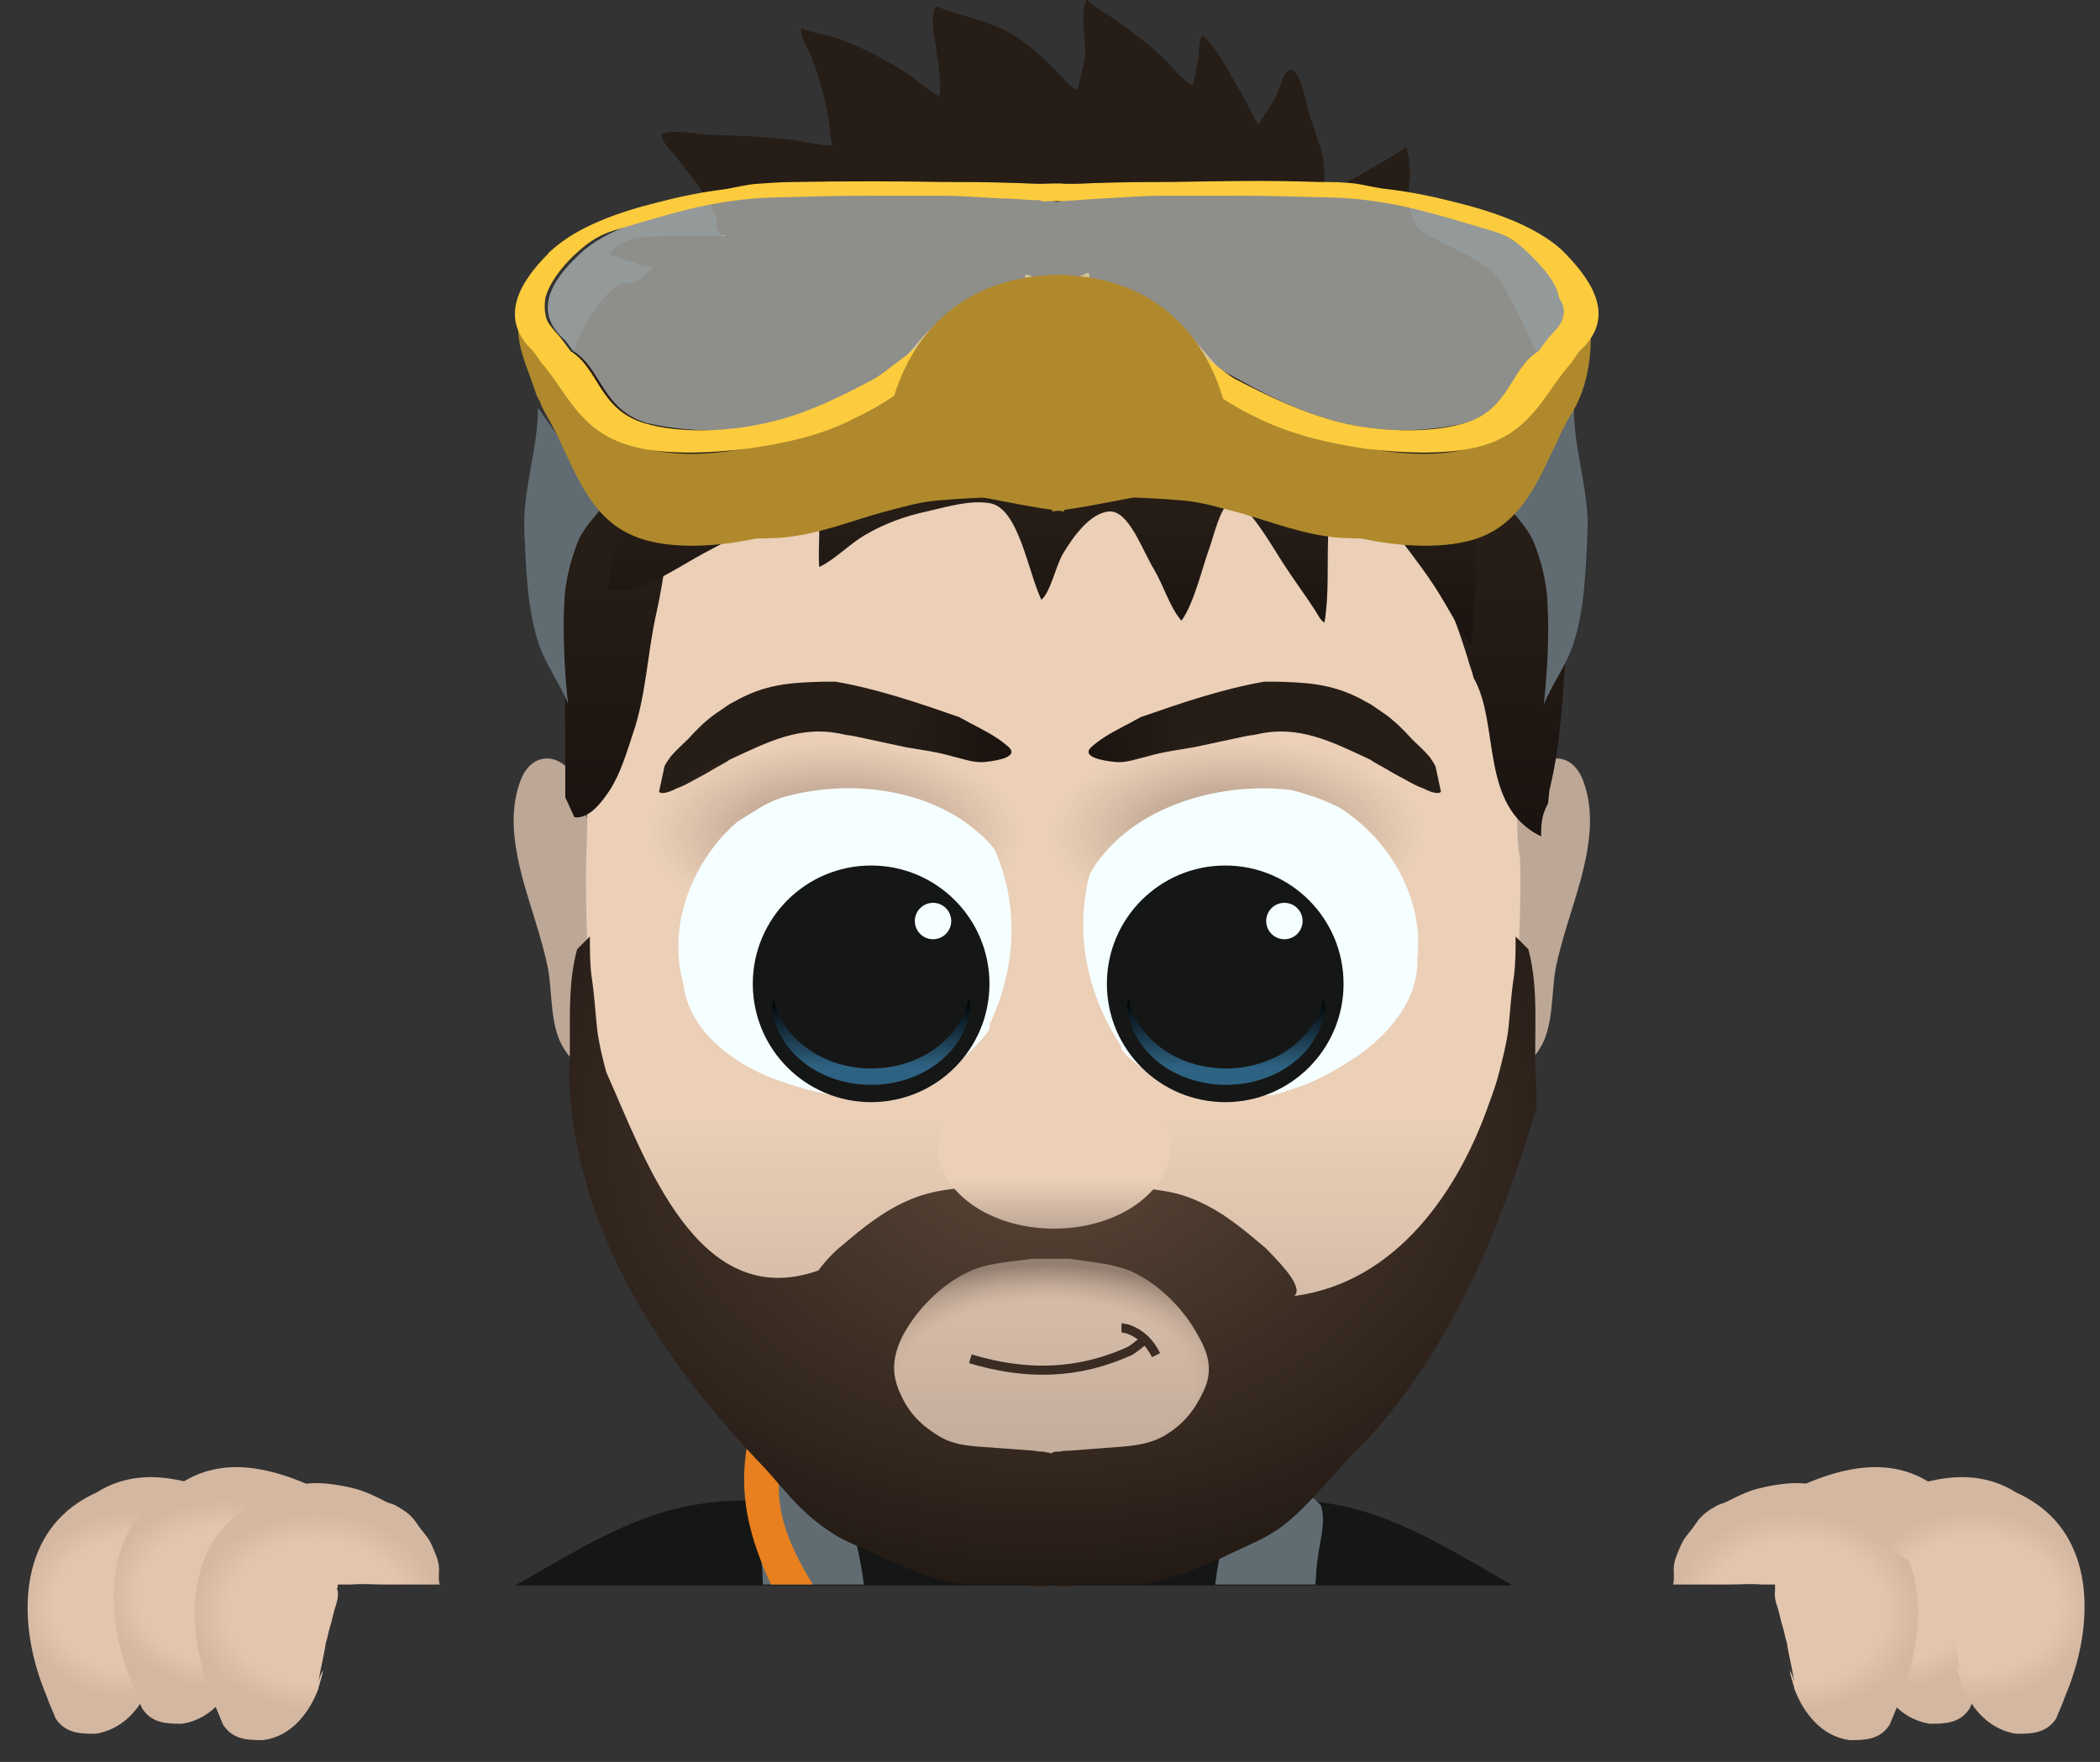
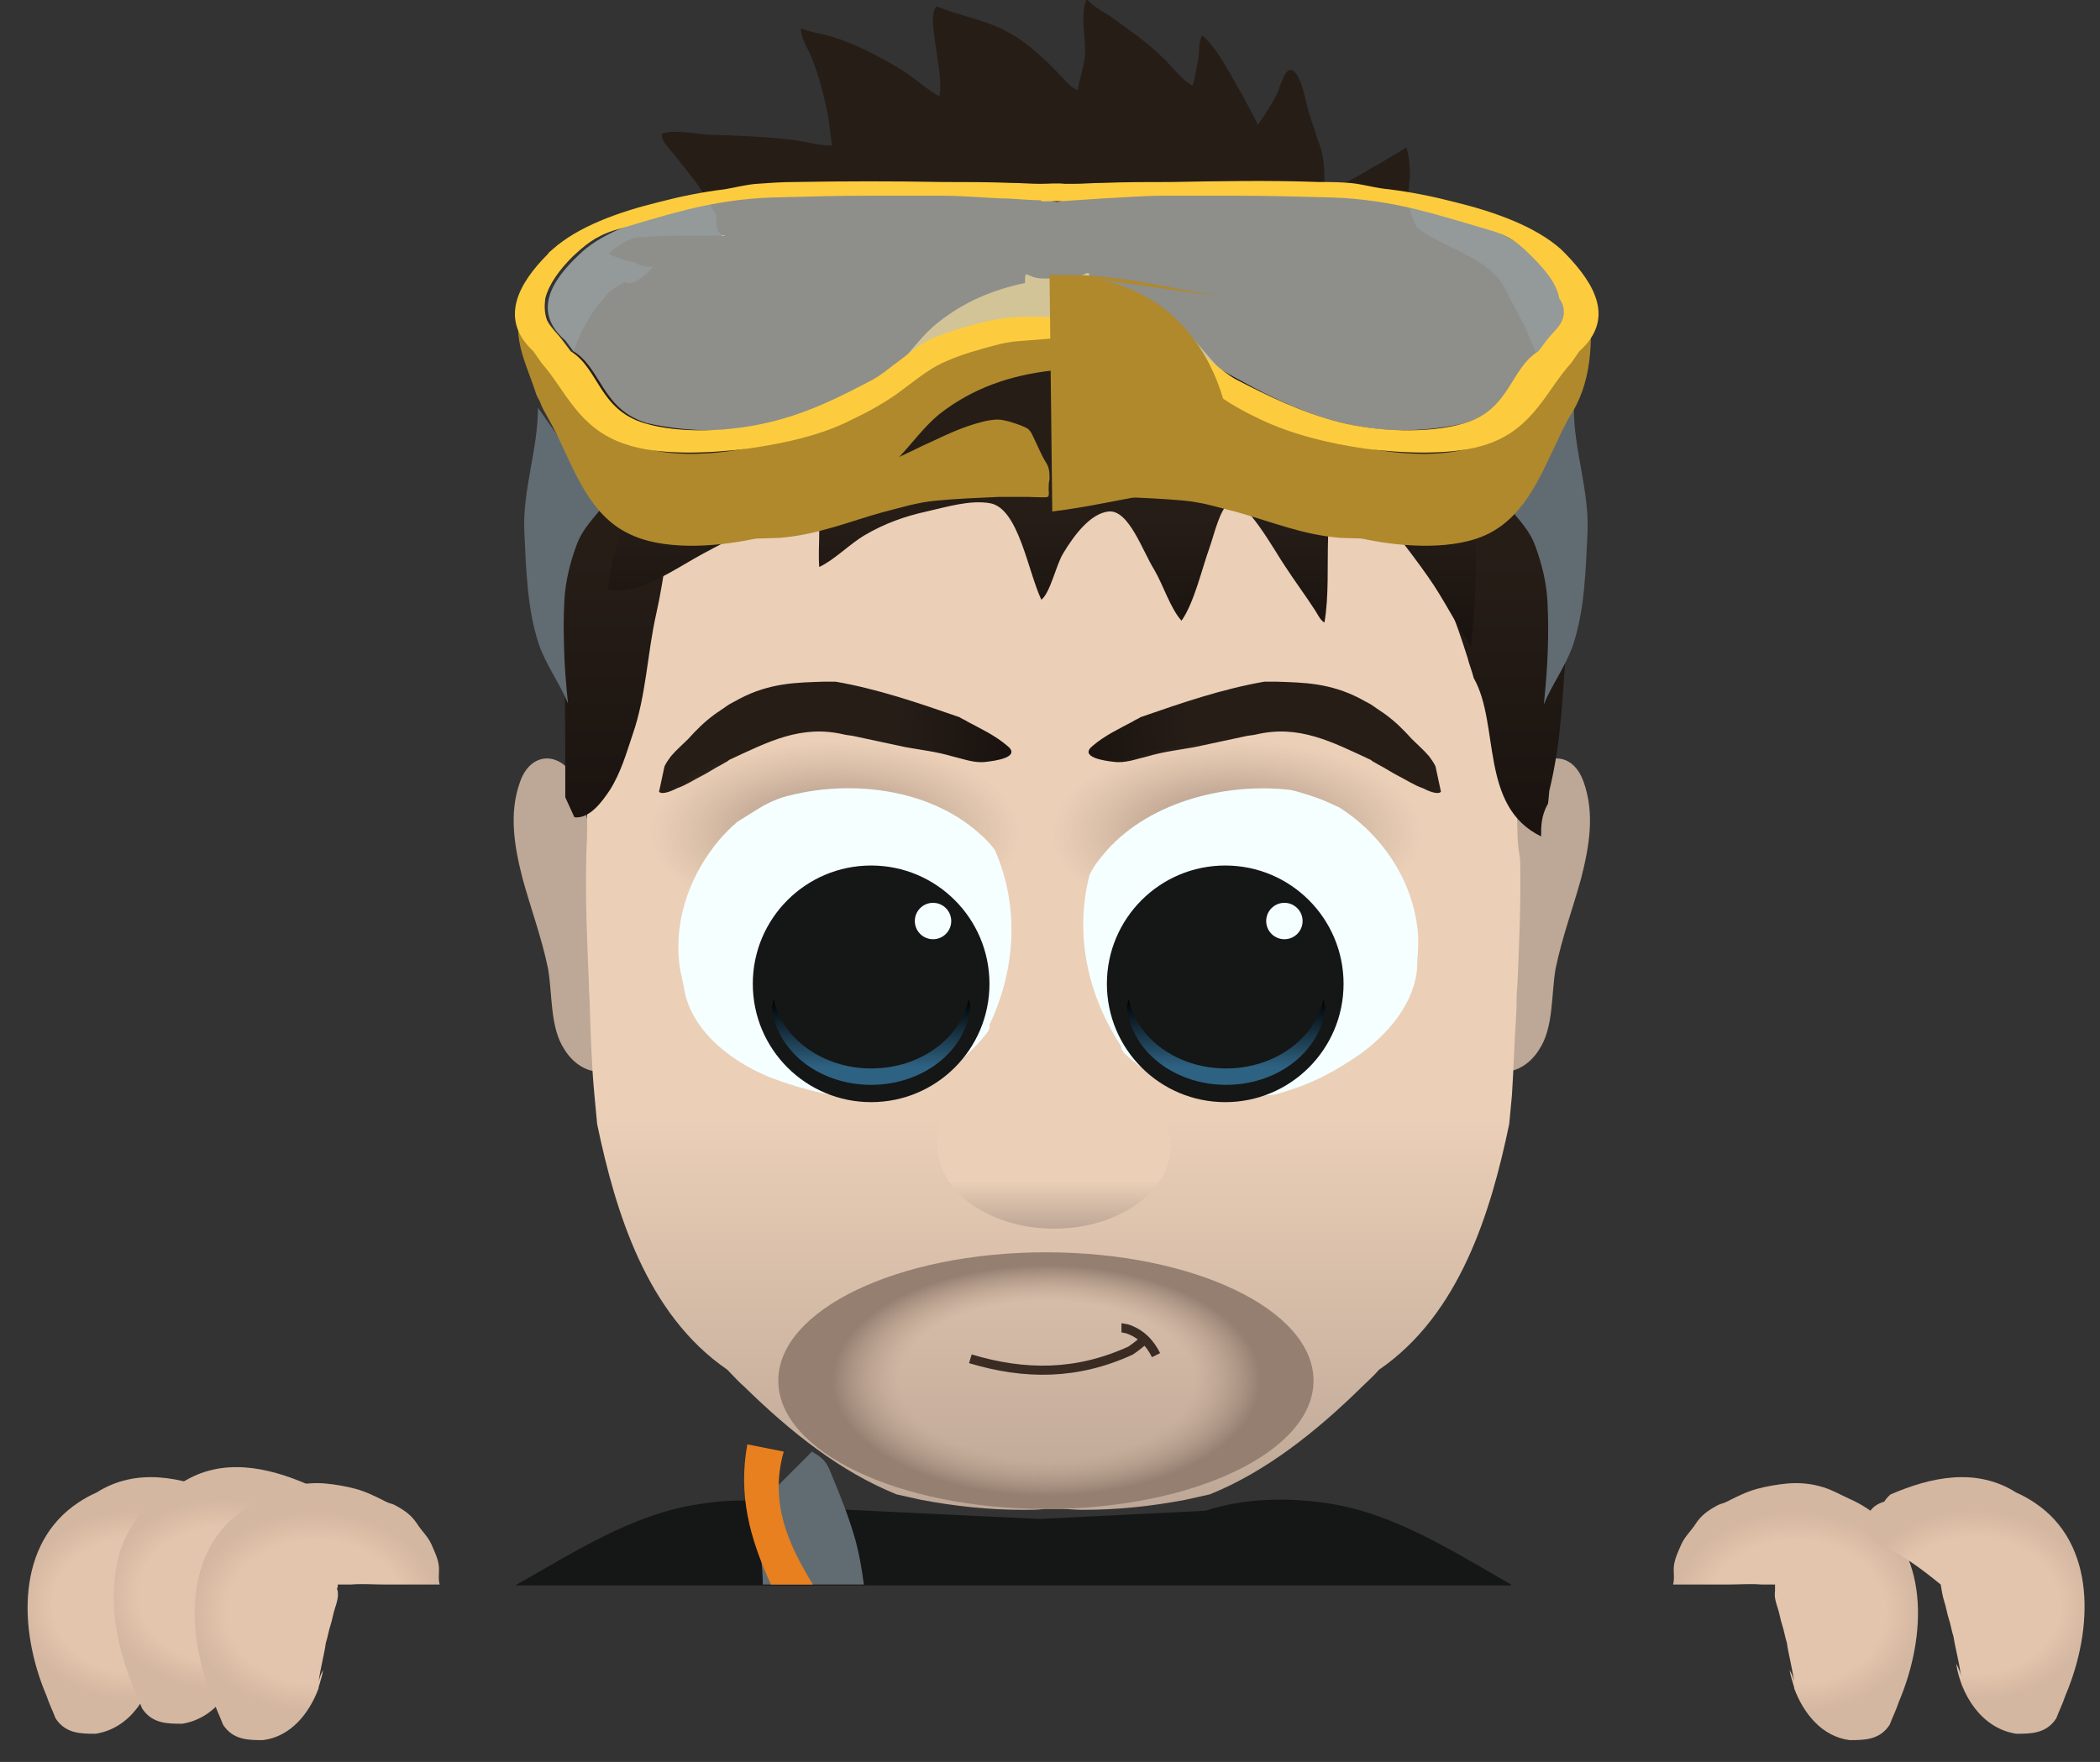
<svg xmlns="http://www.w3.org/2000/svg" xmlns:xlink="http://www.w3.org/1999/xlink" version="1.1" x="0px" y="0px" viewBox="0 0 230.7 193.6" style="enable-background:new 0 0 230.7 193.6;" xml:space="preserve">
  <rect x="0" y="0" width="230.7" height="193.6" fill="#333333" stroke="none" />
  <style type="text/css">
	.st0{fill:#151616;}
	.st1{fill:#616C72;}
	.st2{fill:#E8801F;}
	.st3{fill:url(#SVGID_1_);}
	.st4{fill:url(#SVGID_2_);}
	.st5{fill:#E2E8E8;}
	.st6{fill:url(#SVGID_3_);}
	.st7{fill:url(#SVGID_4_);}
	.st8{fill:#F9C43C;}
	.st9{fill:url(#SVGID_5_);}
	.st10{fill:url(#SVGID_6_);}
	.st11{fill:url(#SVGID_7_);}
	.st12{fill:url(#SVGID_8_);}
	.st13{fill:#362920;}
	.st14{fill:url(#SVGID_9_);}
	.st15{fill:url(#SVGID_10_);}
	.st16{fill:url(#SVGID_11_);}
	.st17{fill:url(#SVGID_12_);}
	.st18{fill:url(#SVGID_13_);}
	.st19{fill:url(#SVGID_14_);}
	.st20{fill:url(#SVGID_15_);}
	.st21{fill:#F5FFFF;}
	.st22{fill:url(#SVGID_16_);}
	.st23{fill:url(#SVGID_17_);}
	.st24{fill:none;stroke:#3A2B23;stroke-miterlimit:10;}
	.st25{fill:url(#SVGID_18_);}
	.st26{fill:url(#SVGID_19_);}
	.st27{fill:url(#SVGID_20_);}
	.st28{fill:url(#SVGID_21_);}
	.st29{fill:url(#SVGID_22_);}
	.st30{fill:url(#SVGID_23_);}
	.st31{fill:#242223;}
	.st32{fill:url(#SVGID_24_);}
	.st33{fill:#BDA796;}
	.st34{fill:url(#SVGID_25_);}
	.st35{fill:url(#SVGID_26_);}
	.st36{fill:url(#SVGID_27_);}
	.st37{fill:url(#SVGID_28_);}
	.st38{fill:url(#SVGID_29_);}
	.st39{clip-path:url(#SVGID_31_);fill:url(#SVGID_32_);}
	.st40{fill:url(#SVGID_33_);}
	.st41{fill:url(#SVGID_34_);}
	.st42{fill:url(#SVGID_35_);}
	.st43{fill:url(#SVGID_36_);}
	.st44{fill:url(#SVGID_37_);}
	.st45{fill:url(#SVGID_38_);}
	.st46{fill:url(#SVGID_39_);}
	.st47{fill:url(#SVGID_40_);}
	.st48{fill:url(#SVGID_41_);}
	.st49{fill:url(#SVGID_42_);}
	.st50{clip-path:url(#SVGID_44_);fill:url(#SVGID_45_);}
	.st51{opacity:0.25;fill:#FFFFFF;}
	.st52{fill:#FCCC3E;}
	.st53{fill:#FEFEFE;}
	.st54{fill:url(#SVGID_48_);}
	.st55{fill:url(#SVGID_49_);}
	.st56{fill:url(#SVGID_50_);}
	.st57{fill:url(#SVGID_51_);}
	.st58{fill:url(#SVGID_52_);}
	.st59{fill:url(#SVGID_53_);}
	.st60{fill:url(#SVGID_54_);}
	.st61{fill:url(#SVGID_55_);}
	.st62{fill:url(#SVGID_56_);}
	.st63{fill:url(#SVGID_57_);}
	.st64{fill:url(#SVGID_58_);}
	.st65{fill:url(#SVGID_59_);}
	.st66{fill:url(#SVGID_60_);}
	.st67{fill:url(#SVGID_61_);}
	.st68{fill:url(#SVGID_62_);}
	.st69{fill:url(#SVGID_63_);}
	.st70{fill:url(#SVGID_64_);}
	.st71{fill:url(#SVGID_65_);}
	.st72{fill:url(#SVGID_66_);}
	.st73{fill:url(#SVGID_67_);}
	.st74{fill:url(#SVGID_68_);}
	.st75{fill:url(#SVGID_69_);}
	.st76{fill:url(#SVGID_70_);}
	.st77{fill:url(#SVGID_71_);}
	.st78{fill:url(#SVGID_72_);}
	.st79{fill:url(#SVGID_73_);}
	.st80{fill:url(#SVGID_74_);}
	.st81{fill:url(#SVGID_75_);}
	.st82{fill:#5B2228;}
	.st83{fill:url(#SVGID_76_);}
	.st84{fill:url(#SVGID_77_);}
	.st85{fill:url(#SVGID_78_);}
	.st86{fill:url(#SVGID_79_);}
	.st87{fill:url(#SVGID_80_);}
	.st88{fill:#B29F93;}
	.st89{fill:url(#SVGID_81_);}
	.st90{fill:url(#SVGID_82_);}
	.st91{fill:url(#SVGID_83_);}
	.st92{fill:url(#SVGID_84_);}
	.st93{fill:url(#SVGID_85_);}
	.st94{fill:url(#SVGID_86_);}
	.st95{fill:url(#SVGID_87_);}
	.st96{fill:url(#SVGID_88_);}
	.st97{fill:url(#SVGID_89_);}
	.st98{fill:url(#SVGID_90_);}
	.st99{fill:url(#SVGID_91_);}
	.st100{fill:url(#SVGID_92_);}
	.st101{fill:url(#SVGID_93_);}
	.st102{fill:url(#SVGID_94_);}
	.st103{fill:url(#SVGID_95_);}
	.st104{fill:url(#SVGID_96_);}
	.st105{fill:url(#SVGID_97_);}
	.st106{fill:url(#SVGID_98_);}
	.st107{clip-path:url(#SVGID_100_);fill:url(#SVGID_101_);}
	.st108{fill:url(#SVGID_102_);}
	.st109{fill:url(#SVGID_103_);}
	.st110{fill:#AF892C;}
	.st111{opacity:0.5;}
	.st112{fill:url(#SVGID_104_);}
	.st113{fill:url(#SVGID_105_);}
	.st114{fill:url(#SVGID_106_);}
	.st115{fill:url(#SVGID_107_);}
	.st116{fill:url(#SVGID_108_);}
	.st117{fill:url(#SVGID_109_);}
	.st118{fill:#874515;}
	.st119{display:none;}
	.st120{display:inline;opacity:0.25;}
</style>
  <g id="Layer_1">
    <g>
      <g>
        <path class="st0" d="M166,174.1c-6.3-3.6-12.8-7.8-20-8.9c-4.5-0.7-9.3-0.6-13.6,0.8l-18.2,0.9l-22.9-1.1     c-0.1,0.2-0.2,0.3-0.3,0.5c-4.5-1.5-9.7-1.8-14.4-1c-7.2,1.1-13.6,5.3-20,8.9H166z" />
      </g>
    </g>
    <g>
      <g>
-         <path class="st1" d="M144.5,174.1c0.1-1,0.1-2,0.3-3.1c0.2-1.7,0.9-3.9,0.3-5.6l-5.9-5.9c-1.2,0.7-1.6,1.1-2.1,2.4     c-1,2.4-2,4.9-2.7,7.4c-0.4,1.5-0.7,3.1-0.9,4.8H144.5z" />
-       </g>
+         </g>
    </g>
    <g>
      <g>
        <path class="st1" d="M83.8,174.1h11.1c-0.2-1.6-0.5-3.3-0.9-4.8c-0.7-2.5-1.7-5-2.7-7.4c-0.5-1.3-0.9-1.7-2.1-2.4l-5.9,5.9     c-0.6,1.7,0.1,3.9,0.3,5.6C83.7,172,83.8,173,83.8,174.1z" />
      </g>
    </g>
    <g>
      <path class="st2" d="M89.3,174.1c-2.7-4.4-4.8-9-3.2-14.6l-4-0.8c-1,5.5,0.2,10.2,2.6,15.4H89.3z" />
    </g>
    <g>
      <radialGradient id="SVGID_1_" cx="15.123" cy="176.376" r="13.105" gradientTransform="matrix(1 0 0 0.8 0 35.275)" gradientUnits="userSpaceOnUse">
        <stop offset="0.712" style="stop-color:#E3C4AC" />
        <stop offset="1" style="stop-color:#D4B7A1" />
      </radialGradient>
      <path class="st3" d="M24.4,164.2c-4.4-1.9-9.4-3-13.8-0.2c-0.7,0.3-1.4,0.7-2,1.1C1.8,169.6,2,179,5.1,186.3    c0.3,0.9,0.7,1.7,1,2.5c1.1,1.7,2.8,1.7,4.4,1.7c3.9-0.6,6.1-4.4,6.6-7.7c-0.6,1.1-0.6,1.7-0.6,2.8c0-2.2,0.6-3.9,0.9-5.8    c0.2-0.6,0.3-1.3,0.5-1.9c0.2-0.6,0.3-1.3,0.5-1.9c0.2-0.6,0.3-1.3,0.4-1.9c2.1-1.7,4.3-3.4,7-4.5c1.7-1.1,1.7-3.9-0.8-4.6    C24.8,164.5,24.4,164.2,24.4,164.2z" />
    </g>
    <g>
      <radialGradient id="SVGID_2_" cx="24.559" cy="175.214" r="13.105" gradientTransform="matrix(1 0 0 0.8 0 35.043)" gradientUnits="userSpaceOnUse">
        <stop offset="0.712" style="stop-color:#E3C4AC" />
        <stop offset="1" style="stop-color:#D4B7A1" />
      </radialGradient>
      <path class="st4" d="M33.8,163.1c-4.4-1.9-9.4-3-13.8-0.2c-0.7,0.3-1.4,0.7-2,1.1c-6.8,4.5-6.5,13.9-3.4,21.2    c0.3,0.9,0.7,1.7,1,2.5c1.1,1.7,2.8,1.7,4.4,1.7c3.9-0.6,6.1-4.4,6.6-7.7c-0.6,1.1-0.6,1.7-0.6,2.8c0-2.2,0.6-3.9,0.9-5.8    c0.2-0.6,0.3-1.3,0.5-1.9c0.2-0.6,0.3-1.3,0.5-1.9s0.3-1.3,0.4-1.9c2.1-1.7,4.3-3.4,7-4.5c1.7-1.1,1.7-3.9-0.8-4.6    C34.2,163.3,33.8,163.1,33.8,163.1z" />
    </g>
    <g>
      <radialGradient id="SVGID_3_" cx="34.763" cy="177.115" r="13.806" gradientTransform="matrix(1 0 0 0.8 0 35.423)" gradientUnits="userSpaceOnUse">
        <stop offset="0.712" style="stop-color:#E3C4AC" />
        <stop offset="1" style="stop-color:#D4B7A1" />
      </radialGradient>
      <path class="st6" d="M37.1,174.4v-0.3h1.5c1.2-0.1,2.3,0,3.5,0h6.2c-0.2-0.7,0-1.4-0.1-2.1c-0.1-0.8-0.5-1.6-0.8-2.3    c-0.4-0.9-1.1-1.5-1.6-2.3c-0.6-0.9-1.3-1.4-2.2-1.9c-0.3-0.2-0.7-0.3-1-0.4c-0.1-0.1-0.3-0.1-0.4-0.2c-1-0.5-2-1-3.1-1.3    c-1.1-0.3-2.3-0.5-3.4-0.6c-1.2-0.1-2.4,0-3.5,0.3c-1.2,0.3-2.2,0.9-3.3,1.4c-0.7,0.3-1.4,0.7-2,1.1c-6.8,4.5-6.5,13.9-3.4,21.2    c0.3,0.9,0.7,1.7,1,2.5c1.1,1.7,2.8,1.7,4.4,1.7c3.1-0.4,5.1-3,6.1-5.7c0,0.2,0,0.4,0,0.7c0-0.3,0-0.5,0-0.8    c0.2-0.7,0.4-1.3,0.5-1.9c-0.3,0.5-0.4,0.9-0.5,1.3c0.2-1.5,0.6-2.9,0.8-4.3c0.2-0.6,0.3-1.3,0.5-1.9s0.3-1.3,0.5-1.9    c0.2-0.6,0.4-1.2,0.3-1.9C37,174.6,37,174.5,37.1,174.4z" />
    </g>
    <g>
      <radialGradient id="SVGID_4_" cx="-672.888" cy="175.214" r="13.105" gradientTransform="matrix(-1 0 0 0.8 -465.407 35.043)" gradientUnits="userSpaceOnUse">
        <stop offset="0.712" style="stop-color:#E3C4AC" />
        <stop offset="1" style="stop-color:#D4B7A1" />
      </radialGradient>
-       <path class="st7" d="M198.2,163.1c4.4-1.9,9.4-3,13.8-0.2c0.7,0.3,1.4,0.7,2,1.1c6.8,4.5,6.5,13.9,3.4,21.2    c-0.3,0.9-0.7,1.7-1,2.5c-1.1,1.7-2.8,1.7-4.4,1.7c-3.9-0.6-6.1-4.4-6.6-7.7c0.6,1.1,0.6,1.7,0.6,2.8c0-2.2-0.6-3.9-0.9-5.8    c-0.2-0.6-0.3-1.3-0.5-1.9s-0.3-1.3-0.5-1.9c-0.2-0.6-0.3-1.3-0.4-1.9c-2.1-1.7-4.3-3.4-7-4.5c-1.7-1.1-1.7-3.9,0.8-4.6    C197.8,163.3,198.2,163.1,198.2,163.1z" />
    </g>
    <g>
      <radialGradient id="SVGID_5_" cx="-662.684" cy="177.115" r="13.806" gradientTransform="matrix(-1 0 0 0.8 -465.407 35.423)" gradientUnits="userSpaceOnUse">
        <stop offset="0.712" style="stop-color:#E3C4AC" />
        <stop offset="1" style="stop-color:#D4B7A1" />
      </radialGradient>
      <path class="st9" d="M195,174.4v-0.3h-1.5c-1.2-0.1-2.3,0-3.5,0h-6.2c0.2-0.7,0-1.4,0.1-2.1c0.1-0.8,0.5-1.6,0.8-2.3    c0.4-0.9,1.1-1.5,1.6-2.3c0.6-0.9,1.3-1.4,2.2-1.9c0.3-0.2,0.7-0.3,1-0.4c0.1-0.1,0.3-0.1,0.4-0.2c1-0.5,2-1,3.1-1.3    c1.1-0.3,2.3-0.5,3.4-0.6c1.2-0.1,2.4,0,3.5,0.3c1.2,0.3,2.2,0.9,3.3,1.4c0.7,0.3,1.4,0.7,2,1.1c6.8,4.5,6.5,13.9,3.4,21.2    c-0.3,0.9-0.7,1.7-1,2.5c-1.1,1.7-2.8,1.7-4.4,1.7c-3.1-0.4-5.1-3-6.1-5.7c0,0.2,0,0.4,0,0.7c0-0.3,0-0.5,0-0.8    c-0.2-0.7-0.4-1.3-0.5-1.9c0.3,0.5,0.4,0.9,0.5,1.3c-0.2-1.5-0.6-2.9-0.8-4.3c-0.2-0.6-0.3-1.3-0.5-1.9s-0.3-1.3-0.5-1.9    c-0.2-0.6-0.4-1.2-0.3-1.9C195,174.6,195,174.5,195,174.4z" />
    </g>
    <g>
      <radialGradient id="SVGID_6_" cx="-682.323" cy="176.376" r="13.105" gradientTransform="matrix(-1 0 0 0.8 -465.407 35.275)" gradientUnits="userSpaceOnUse">
        <stop offset="0.712" style="stop-color:#E3C4AC" />
        <stop offset="1" style="stop-color:#D4B7A1" />
      </radialGradient>
      <path class="st10" d="M207.7,164.2c4.4-1.9,9.4-3,13.8-0.2c0.7,0.3,1.4,0.7,2,1.1c6.8,4.5,6.5,13.9,3.4,21.2    c-0.3,0.9-0.7,1.7-1,2.5c-1.1,1.7-2.8,1.7-4.4,1.7c-3.9-0.6-6.1-4.4-6.6-7.7c0.6,1.1,0.6,1.7,0.6,2.8c0-2.2-0.6-3.9-0.9-5.8    c-0.2-0.6-0.3-1.3-0.5-1.9c-0.2-0.6-0.3-1.3-0.5-1.9c-0.2-0.6-0.3-1.3-0.4-1.9c-2.1-1.7-4.3-3.4-7-4.5c-1.7-1.1-1.7-3.9,0.8-4.6    C207.3,164.5,207.7,164.2,207.7,164.2z" />
    </g>
    <g>
      <path class="st33" d="M167.6,86.4c1.2-3.7,5.1-4.3,6.4-0.4c1.2,3.4,0.6,7-0.3,10.5c-0.9,3.3-2.1,6.5-2.8,9.9    c-0.5,2.8-0.2,6.5-1.8,8.9c-1.1,1.8-3.1,3-5.2,2.2c-2.2-0.8-2.6-3.2-3.6-5" />
    </g>
    <g>
      <path class="st33" d="M63.5,86.4c-1.2-3.7-5.1-4.3-6.4-0.4c-1.2,3.4-0.6,7,0.3,10.5c0.9,3.3,2.1,6.5,2.8,9.9    c0.5,2.8,0.2,6.5,1.8,8.9c1.1,1.8,3.1,3,5.2,2.2c2.2-0.8,2.6-3.2,3.6-5" />
    </g>
    <linearGradient id="SVGID_7_" gradientUnits="userSpaceOnUse" x1="115.55" y1="16.369" x2="115.55" y2="165.918">
      <stop offset="0.712" style="stop-color:#EBCFB7" />
      <stop offset="1" style="stop-color:#BDA796" />
    </linearGradient>
    <path class="st11" d="M166.7,91.3c-0.1-3.1-0.1-6.2,0.3-9.3c0-0.9-0.1-1.8-0.2-2.7c-0.4-4.4-1-9-1.1-13.3c-0.1-1.3-0.3-2.5-0.5-3.7   c0.7-3.8-2.7-8.3-1.6-12c-0.2-1.3-0.3-2.5-0.5-3.7c-0.4-2.4-0.8-4.7-1.5-6.8c-0.5-1.4-1.2-2.7-1.9-4c-4.3-7.8-11.6-14.2-19.6-17.2   c-0.9-0.3-1.8-0.6-2.7-0.9c-2.8-0.8-5.8-1.2-9-1.2c-1.3,0-2.6,0.1-4,0.2h-8.2H115h-8.2c-1.4-0.1-2.7-0.2-4-0.2   c-3.2,0-6.2,0.5-9,1.2c-0.9,0.3-1.9,0.6-2.7,0.9c-8,2.9-15.3,9.4-19.6,17.2c-0.7,1.3-1.4,2.6-1.9,4c-0.7,2.1-1.1,4.4-1.5,6.8   c-0.2,1.2-0.3,2.4-0.5,3.7c1.1,3.7-2.3,8.3-1.6,12c-0.2,1.2-0.4,2.5-0.5,3.7c-0.1,4.3-0.8,8.9-1.1,13.3c-0.1,0.9-0.1,1.8-0.2,2.7   c0.3,3.1,0.3,6.2,0.3,9.3c0,1-0.1,2.1-0.1,3.1c-0.1,4.6,0.1,9.2,0.3,13.8c0,0.9,0.1,1.8,0.1,2.7c0.1,3,0.2,6.2,0.5,9.4   c0.1,1.1,0.2,2.1,0.3,3.2c2,9.6,5.4,20.9,14.3,27c0.6,0.6,1.2,1.3,1.9,1.9c5,4.9,10.5,9.3,16.7,11.8c0.9,0.2,1.8,0.4,2.7,0.6   c3.7,0.7,7.4,1.1,11.3,1.1c0.8,0,1.5,0,2.3-0.1c0.1,0,0.2,0,0.3,0v0c0.2,0,0.4,0,0.6,0c0.2,0,0.4,0,0.6,0v0c0.1,0,0.2,0,0.3,0   c0.8,0,1.5,0.1,2.3,0.1c3.9,0,7.6-0.4,11.3-1.1c0.9-0.2,1.8-0.4,2.7-0.6c6.2-2.5,11.7-6.9,16.7-11.8c0.6-0.6,1.3-1.2,1.9-1.9   c8.9-6.1,12.3-17.4,14.3-27c0.1-1.1,0.2-2.1,0.3-3.2c0.2-3.2,0.3-6.4,0.5-9.4c0-0.9,0-1.8,0.1-2.7c0.2-4.5,0.4-9.1,0.3-13.8   C166.8,93.3,166.7,92.3,166.7,91.3z" />
    <path class="st24" d="M106.6,149.3c6,1.8,11.7,1.8,17.6-0.9c0.6-0.4,1.2-0.9,1.8-1.4" />
    <g>
      <linearGradient id="SVGID_8_" gradientUnits="userSpaceOnUse" x1="169.37" y1="-245.22" x2="207.437" y2="-245.22" gradientTransform="matrix(0.996 8.715574e-02 -8.715574e-02 0.996 -117.123 309.786)">
        <stop offset="0.668" style="stop-color:#261D17" />
        <stop offset="0.976" style="stop-color:#1A130F" />
      </linearGradient>
      <path class="st12" d="M73,84.2c0.2-0.4,0.4-0.7,0.7-1.1c0.6-0.7,1.3-1.3,1.9-1.9c0.9-1,1.8-1.9,2.9-2.7c0.4-0.3,0.9-0.6,1.3-0.9    s0.9-0.5,1.4-0.8c3.4-1.8,6.4-1.8,9.3-1.9c0.4,0,0.8,0,1.3,0c4.6,0.8,9,2.3,13.6,3.9c0.3,0.2,0.6,0.3,0.9,0.5    c1.5,0.8,3,1.5,4.3,2.6c1.7,1.3-1.3,1.7-2.2,1.8c-1.3,0.2-2.5-0.3-3.8-0.6c-1.7-0.5-3.4-0.7-5.1-1c-1.9-0.4-3.7-0.8-5.6-1.2    c-0.4-0.1-0.8-0.1-1.2-0.2c-4.7-1.1-8.3,0.8-12.6,2.8c-0.2,0.2-0.5,0.3-0.8,0.5c-0.8,0.4-1.5,0.9-2.3,1.3c-0.8,0.4-1.7,1-2.6,1.3    c-0.4,0.2-1.6,0.8-2,0.4" />
    </g>
    <g>
      <linearGradient id="SVGID_9_" gradientUnits="userSpaceOnUse" x1="-7245.179" y1="399.883" x2="-7207.112" y2="399.883" gradientTransform="matrix(-0.996 8.715609e-02 8.715609e-02 0.996 -7094.711 313.361)">
        <stop offset="0.668" style="stop-color:#261D17" />
        <stop offset="0.976" style="stop-color:#1A130F" />
      </linearGradient>
      <path class="st14" d="M157.7,84.2c-0.2-0.4-0.4-0.7-0.7-1.1c-0.6-0.7-1.3-1.3-1.9-1.9c-0.9-1-1.8-1.9-2.9-2.7    c-0.4-0.3-0.9-0.6-1.3-0.9c-0.4-0.3-0.9-0.5-1.4-0.8c-3.4-1.8-6.4-1.8-9.3-1.9c-0.4,0-0.8,0-1.3,0c-4.6,0.8-9,2.3-13.6,3.9    c-0.3,0.2-0.6,0.3-0.9,0.5c-1.5,0.8-3,1.5-4.3,2.6c-1.7,1.3,1.3,1.7,2.2,1.8c1.3,0.2,2.5-0.3,3.8-0.6c1.7-0.5,3.4-0.7,5.1-1    c1.9-0.4,3.7-0.8,5.6-1.2c0.4-0.1,0.8-0.1,1.2-0.2c4.7-1.1,8.3,0.8,12.6,2.8c0.2,0.2,0.5,0.3,0.8,0.5c0.8,0.4,1.5,0.9,2.3,1.3    c0.8,0.4,1.7,1,2.6,1.3c0.4,0.2,1.6,0.8,2,0.4" />
    </g>
    <radialGradient id="SVGID_10_" cx="278.534" cy="-637.83" r="25.414" gradientTransform="matrix(0.798 0 0 -0.4 -130.533 -163.555)" gradientUnits="userSpaceOnUse">
      <stop offset="0" style="stop-color:#947F71" />
      <stop offset="1" style="stop-color:#B49B89;stop-opacity:0" />
    </radialGradient>
    <ellipse class="st15" cx="91.9" cy="91.6" rx="25.3" ry="11.3" />
    <path class="st21" d="M108.5,113.4c-4.1,5.3-9,6.5-15.5,7.1c-0.9-0.1-1.8-0.2-2.7-0.4c-1.8-0.4-3.5-0.9-5.1-1.5   c-0.9-0.3-1.7-0.7-2.5-1.1c-4-2.1-7.1-5.3-7.6-9.2c-0.2-0.9-0.4-1.7-0.5-2.6c-0.5-4.9,1.3-9.7,4.4-13.4c0.6-0.7,1.3-1.4,2-2   c0.8-0.5,1.6-1,2.4-1.5c0.8-0.5,1.7-0.9,2.6-1.2c7.4-2.1,16.1-0.9,21.5,3.9c0.7,0.6,1.3,1.2,1.8,1.9c2.7,6.2,2.3,13.1-0.6,19.2   C108.8,112.9,108.6,113.2,108.5,113.4z" />
    <circle class="st0" cx="95.7" cy="108.1" r="13" />
    <circle class="st21" cx="102.5" cy="101.2" r="2" />
    <radialGradient id="SVGID_11_" cx="333.802" cy="-637.83" r="25.414" gradientTransform="matrix(0.798 0 0 -0.4 -130.533 -163.555)" gradientUnits="userSpaceOnUse">
      <stop offset="0" style="stop-color:#947F71" />
      <stop offset="1" style="stop-color:#B49B89;stop-opacity:0" />
    </radialGradient>
    <ellipse class="st16" cx="136" cy="91.6" rx="25.3" ry="11.3" />
    <path class="st21" d="M123.5,115.7c4.8,4.6,9.9,5.1,16.4,4.6c0.9-0.2,1.7-0.5,2.6-0.8c1.7-0.6,3.3-1.4,4.8-2.3   c0.8-0.5,1.6-1,2.3-1.5c3.6-2.7,6.2-6.3,6.1-10.2c0.1-0.9,0.1-1.8,0.1-2.6c-0.3-4.9-2.8-9.4-6.4-12.5c-0.7-0.6-1.5-1.2-2.3-1.7   c-0.9-0.4-1.7-0.8-2.6-1.1c-0.9-0.3-1.8-0.6-2.7-0.8c-7.6-0.9-16.1,1.6-20.6,7.1c-0.6,0.7-1.1,1.4-1.5,2.2   c-1.7,6.6-0.2,13.3,3.5,18.9C123.1,115.2,123.3,115.4,123.5,115.7z" />
    <circle class="st0" cx="134.6" cy="108.1" r="13" />
    <circle class="st21" cx="141.1" cy="101.2" r="2" />
    <linearGradient id="SVGID_12_" gradientUnits="userSpaceOnUse" x1="95.737" y1="109.777" x2="95.737" y2="119.146">
      <stop offset="0" style="stop-color:#000000" />
      <stop offset="0.794" style="stop-color:#2E6282" />
    </linearGradient>
    <path class="st17" d="M95.7,117.4c-5.3,0-9.8-3.3-10.7-7.6c-0.1,0.3-0.1,0.6-0.2,0.9c0.5,4.8,5.2,8.5,10.9,8.5   c5.7,0,10.4-3.7,10.9-8.5c0-0.3-0.1-0.6-0.2-0.9C105.5,114.1,101.1,117.4,95.7,117.4z" />
    <linearGradient id="SVGID_13_" gradientUnits="userSpaceOnUse" x1="134.652" y1="109.777" x2="134.652" y2="119.146">
      <stop offset="0" style="stop-color:#000000" />
      <stop offset="0.794" style="stop-color:#2E6282" />
    </linearGradient>
    <path class="st18" d="M134.7,117.4c5.3,0,9.8-3.3,10.7-7.6c0.1,0.3,0.1,0.6,0.2,0.9c-0.5,4.8-5.2,8.5-10.9,8.5   c-5.7,0-10.4-3.7-10.9-8.5c0-0.3,0.1-0.6,0.2-0.9C124.9,114.1,129.3,117.4,134.7,117.4z" />
    <path class="st24" d="M127,148.9c-0.7-1.4-1.7-2.4-3.2-2.9c-0.2,0-0.4-0.1-0.6-0.1" />
    <radialGradient id="SVGID_14_" cx="112.025" cy="-59.184" r="34.454" gradientTransform="matrix(1.096 0 0 0.417 -7.368 64.939)" gradientUnits="userSpaceOnUse">
      <stop offset="0" style="stop-color:#947F71" />
      <stop offset="1" style="stop-color:#B49B89;stop-opacity:0" />
    </radialGradient>
    <ellipse class="st19" cx="115.5" cy="40.2" rx="51.5" ry="18.1" />
    <g>
      <linearGradient id="SVGID_15_" gradientUnits="userSpaceOnUse" x1="117.149" y1="0" x2="117.149" y2="92.372">
        <stop offset="0.668" style="stop-color:#261D17" />
        <stop offset="0.976" style="stop-color:#1A130F" />
      </linearGradient>
      <path class="st20" d="M170.2,86.9c1.4-5.8,1.4-10.3,1.9-16.1c0-0.8,0-1.6,0-2.4c0-0.7,0.1-1.5,0.1-2.2c0-1,0.1-2,0.3-3.1    c-0.1-0.8-0.1-1.6-0.2-2.4c-0.5-5.6-1.2-11-1.8-16.4c-0.2-0.6-0.3-1.1-0.5-1.7c-0.7-2.3-1.5-4.7-2.7-7.1c-0.5-1-1-2-1.6-3    c-1.1-3.2-4.7-4.5-7.6-6c-1-0.5-1.9-1-2.5-1.6c-1-2.1-1-3.2-0.7-5.5c0-1.1-0.1-2.3-0.4-3.2c-0.9,0.6-1.9,1.1-2.8,1.7    c-2.8,1.5-3.9,2.6-6.2,2.6c0-2.2,0-3.4-0.8-5.3c-0.3-1.1-0.7-2.1-1-3.1c-0.3-1.2-0.6-3-1.3-4c-1.2-1.5-1.7,1.5-2.2,2.4    c-0.6,1.1-1.3,2.2-2,3.2c-0.6-1.2-1.2-2.3-1.8-3.4c-1.2-2-2.5-4.8-4.3-6.4c-0.5,0.6-0.3,2.1-0.5,2.8c-0.2,0.9-0.3,1.9-0.6,2.7    c-1.3-0.7-2.2-2.1-3.3-3.1c-1.6-1.6-3.5-2.9-5.3-4.2c-0.9-0.7-2.3-1.3-3-2.2c-0.8,1.4-0.1,4.4-0.2,6.1c-0.1,1.3-0.6,2.6-0.8,3.9    c-0.7-0.2-1.4-1.1-1.9-1.6c-1.8-1.9-3.8-3.8-6.2-5c-2.4-1.2-5-1.6-7.4-2.6c-0.8,0.7-0.2,3.5-0.1,4.4c0.2,1.6,0.7,3.9,0.4,5.5    c-1.6-0.9-3-2.3-4.6-3.2c-2.2-1.3-4.5-2.5-7-3.3c-1.2-0.4-2.5-0.5-3.6-1c-0.1,1,0.8,2.3,1.2,3.3c0.7,1.8,1.2,3.7,1.6,5.5    c0.3,1.4,0.4,2.7,0.6,4.1c-1.3,0-2.8-0.4-4.1-0.6c-3.1-0.4-6.3-0.5-9.5-0.6c-1.5-0.1-3.7-0.6-5.1-0.1c-0.1,0.9,1.2,2,1.7,2.7    c0.6,0.8,1.2,1.5,1.8,2.3c0.7,0.9,1.3,1.9,1.9,2.9c0.2,0.4,0.4,0.7,0.6,1.1c0,1.1,0,2.2,1.1,2.2c-1.1,0-2.3,0-3.4,0    c-0.6,0-1.1,0-1.7,0c-1.7,0-3.3,0.1-4.9,0.2c-1.1,0.4-2.1,0.9-2.9,1.8c0.8,0.4,1.8,0.7,2.7,0.9c1.1,0.5,1.1,0.5,2.2,0.5    c-1.1,1.1-2.3,2.2-3.2,1.7c-0.9,0.5-1.7,1-2.2,1.7c-3.1,3.5-4.3,7.8-4.6,12.4c-0.5,7.6-0.1,15.3,0.1,22.9    c0.2,6.5,0.2,13.1,0.2,19.6l1,2.2c1.7,0.2,3.1-1.8,3.9-3c1.2-1.9,1.8-4,2.5-6.1c1.5-4.3,1.6-8.9,2.6-13.3c0.9-4,1.3-8.3,2.2-12.4    c0.2-1,0.5-2,0.7-3.1c0.1-0.3,0.2-0.7,0.3-1c0.2-1.3,0.5-2.6,0.9-3.8c0.1-0.4,0.2-0.8,0.4-1.2c1.9-5,3-13.9,9.7-11    c0.6,0.3,1.3,0.6,2,1.1c13.1,5.6,28.9,6.8,43.2,3c0.5-0.2,1-0.4,1.6-0.6c0.7-0.2,1.4-0.5,2-0.8c0.3-0.1,0.7-0.3,1-0.4    c2.9-0.1,5.7-2.9,8.7-4c0.5-0.2,1-0.3,1.5-0.4c6,0.9,4.8,6.5,6,10c0.1,0.4,0.2,0.7,0.3,1.1c0.3,1.5,0.6,3,0.8,4.3    c0.3,1.3,0.6,2.7,0.9,4c0.5,2.1,1,4.3,1.6,6.5c0.2,0.8,0.4,1.5,0.7,2.3c2,3.6,3.4,7.4,4.6,11.2c0.2,0.8,0.5,1.5,0.7,2.3    c2.9,5.1,0.6,14.1,7.4,17.4c0-1.1,0-2.2,0.7-3.5C170.1,88.4,170.1,87.8,170.2,86.9z" />
    </g>
    <radialGradient id="SVGID_16_" cx="164.957" cy="220.654" r="25.414" gradientTransform="matrix(0.929 0 0 0.5 -38.286 41.36)" gradientUnits="userSpaceOnUse">
      <stop offset="0.686" style="stop-color:#B49B89;stop-opacity:0" />
      <stop offset="0.997" style="stop-color:#947F71" />
    </radialGradient>
    <ellipse class="st22" cx="114.9" cy="151.7" rx="29.4" ry="14.1" />
    <g>
      <defs>
        <path id="SVGID_99_" d="M168.7,118.1c-0.2-4.6,0.4-9.3-0.8-13.8l-1.4-1.4c0,1.5,0,3-0.2,4.5c-0.3,1.9-0.4,3.8-0.6,5.7     c-0.2,1.6-0.6,3.1-1,4.7c-0.3,1.2-0.7,2.3-1.1,3.4c-3.3,9.5-10.1,19.7-21.4,21.2c0.6-0.5,0-1.7-0.9-2.8c-0.9-1.1-2-2.2-2.3-2.5     c-2.5-2.1-4.7-4-7.8-5.3c-3-1.3-6.7-1.3-9.9-1.4c-1.5,0-2.9,0-4.4,0c-0.1,0-0.2,0-0.3,0c-0.3-0.1-0.7-0.1-1-0.1     c-0.4,0-0.7,0-1,0.1c-0.1,0-0.2,0-0.3,0c-1.5,0-2.9,0-4.4,0c-3.2,0-6.9,0.1-9.9,1.4c-3.1,1.3-5.3,3.2-7.8,5.3     c-0.4,0.3-1.5,1.4-2.3,2.5c-13.3,4.7-19-12.2-23.3-21.8c-0.4-1.5-0.8-3.1-1-4.7c-0.2-1.9-0.3-3.8-0.6-5.7c-0.2-1.5-0.2-3-0.2-4.5     l-1.4,1.4c-0.9,3.3-0.8,6.8-0.8,10.3c0,1.2,0,2.3-0.1,3.5c0.5,17.3,10.7,32,21.6,43.3c0.7,0.8,1.4,1.6,2.1,2.4     c1.4,1.6,2.9,3.1,4.7,4.3c1.5,1.1,3.2,1.7,4.9,2.5c1.6,0.8,3.2,1.5,4.9,2.1c1.4,0.5,3,1.1,4.5,1.3c1.1,0.1,2.3,0.1,3.4,0.1     c1.5,0,2.9,0,4.4,0.1c0.9,0.1,1.6,0.2,2.5-0.1c0.1,0,0.1,0,0.1-0.1c0.1,0,0.1,0.1,0.1,0.1c0.8,0.3,1.6,0.2,2.5,0.1     c1.5-0.2,2.9-0.1,4.4-0.1c1.1,0,2.3,0.1,3.4-0.1c1.5-0.2,3.1-0.9,4.5-1.3c1.7-0.6,3.3-1.3,4.9-2.1c1.7-0.8,3.4-1.5,4.9-2.5     c2.6-1.8,4.7-4.4,6.8-6.7c0.7-0.8,1.4-1.6,2.2-2.3c9.8-10.1,15.4-23.7,19.5-37.4C168.8,120.5,168.8,119.3,168.7,118.1z      M132.2,152.9c-1,2.1-2.2,3.6-4.2,4.8c-2,1.2-4.2,1.2-6.6,1.4c-1.3,0.1-2.7,0.2-4,0.3c-0.3,0-0.6,0-1,0.1c-0.5,0-0.7,0-0.9,0.2     c-0.2-0.1-0.5-0.1-0.9-0.2c-0.3,0-0.6,0-1-0.1c-1.3-0.1-2.7-0.2-4-0.3c-2.3-0.2-4.6-0.1-6.6-1.4c-2.1-1.3-3.3-2.7-4.2-4.8     c-0.9-2.1-0.7-3.9,0.3-6c1.5-2.9,4.3-5.8,7.4-7.2c1.9-0.9,4.1-1,6.2-1.3c0.5-0.1,0.9-0.1,1.4-0.1c0.4,0,0.9,0,1.3,0     c0.4,0,0.9,0,1.3,0c0.5,0,1,0,1.4,0.1c2.1,0.3,4.3,0.5,6.2,1.3c3.1,1.4,5.9,4.3,7.4,7.2C132.9,149,133.2,150.8,132.2,152.9z" />
      </defs>
      <clipPath id="SVGID_17_">
        <use xlink:href="#SVGID_99_" style="overflow:visible;" />
      </clipPath>
      <radialGradient id="SVGID_18_" cx="-594.216" cy="195.84" r="62.866" gradientTransform="matrix(1.234 0 0 0.944 848.266 -60.342)" gradientUnits="userSpaceOnUse">
        <stop offset="0" style="stop-color:#5E4839" />
        <stop offset="0.976" style="stop-color:#1A130F" />
      </radialGradient>
-       <path style="clip-path:url(#SVGID_17_);fill:url(#SVGID_18_);" d="M180.5,124.6c-6.6,13.1-7.8,30-15.7,43.9    c-1.1,1.3-2.2,2.6-3.4,3.8c-11.9,12.2-28.3,19.7-46.4,19.7s-34.5-7.5-46.4-19.7c-1.2-1.2-2.3-2.5-3.4-3.8    c-10.1-12.7-11.3-28.5-15.7-43.8c-0.1-1.9,0-3.7,0.1-5.5c2.7-34.6,31-61.8,65.4-61.8s62.7,27.2,65.4,61.8    C180.5,120.9,180.6,122.8,180.5,124.6z" />
    </g>
    <linearGradient id="SVGID_19_" gradientUnits="userSpaceOnUse" x1="-6011.434" y1="-2403.169" x2="-6011.434" y2="-2421.273" gradientTransform="matrix(-1 0 0 -1 -5895.66 -2286.295)">
      <stop offset="0.712" style="stop-color:#EBCFB7" />
      <stop offset="1" style="stop-color:#BDA796" />
    </linearGradient>
    <ellipse class="st26" cx="115.8" cy="125.9" rx="12.8" ry="9.1" />
    <g>
      <linearGradient id="SVGID_20_" gradientUnits="userSpaceOnUse" x1="114.646" y1="28.921" x2="114.646" y2="70.786">
        <stop offset="0.668" style="stop-color:#261D17" />
        <stop offset="0.976" style="stop-color:#1A130F" />
      </linearGradient>
      <path class="st27" d="M76,40.3c-2.8,2.8-4.5,8.3-6,12.6c-1.2,3.6-2.9,8-3.2,11.9c3.3,0.7,7.5-2.4,10.5-4c2.4-1.3,4.8-2.5,7.2-3.5    c1.3-0.6,3-1.5,4.4-1.3c1.2,0.1,1,0.6,1.1,2.4c0,1.3-0.1,2.6,0,3.9c1.7-0.8,3.3-2.5,5-3.5c2.2-1.3,4.5-2.1,6.8-2.6    c2.2-0.5,4.8-1.3,7-0.9c3.1,0.6,4.1,7.4,5.6,10.6c1-0.8,1.6-3.8,2.4-5.1c1.2-2,3-4.4,5-4.6c2.2-0.2,3.7,4.3,5,6.4    c1,1.7,1.8,4.3,3,5.6c1.4-2,2.2-5.6,3.1-8.1c0.5-1.4,1.1-4.2,2.2-4.9c1.5-0.9,5.1,5.6,6,6.9c1.1,1.7,2.3,3.3,3.4,5    c0.3,0.5,0.6,1.1,1,1.3c0.5-2.9,0.3-6.3,0.4-9.3c0.1-2.7-0.3-6.3,0.4-8.8c1.6,0.6,2.9,3.1,4.1,4.6c2.2,2.8,4.4,5.5,6.5,8.5    c1.7,2.4,3.1,5.3,4.7,7.6c0.8-7.8,0.9-15.2-1.1-22.6c-1.3-4.8-3.2-10.3-6.3-13.2c-4.5-4.4-9.6-5.2-14.9-5.6    c-12.3-0.8-24.7-0.3-37.1-0.3c-6.9,0-14.2-0.8-21,0.8c-1.7,0.4-4,0.7-5.4,2.2" />
    </g>
    <g>
      <path class="st1" d="M59.1,44.8c0,4.6-1.7,9-1.5,13.6c0.2,4.1,0.3,8.5,1.6,12.4c0.8,2.3,2.3,4.3,3.2,6.5    c-0.4-3.8-0.6-7.5-0.4-11.3c0.1-2,0.6-4.1,1.3-6c0.7-2,2-3.1,3.2-4.7" />
    </g>
    <g>
      <path class="st1" d="M172.9,44.9c0,4.6,1.7,9,1.5,13.6c-0.2,4.1-0.3,8.5-1.6,12.4c-0.8,2.3-2.3,4.3-3.2,6.5    c0.4-3.8,0.6-7.5,0.4-11.3c-0.1-2-0.6-4.1-1.3-6c-0.7-2-2-3.1-3.2-4.7" />
    </g>
    <g>
      <path class="st110" d="M161.1,58.1c-0.7,0.4-2.4,0.6-3.3,0.8c-1.2,0.2-2.4,0.2-3.6,0.3c-2.3,0-4.6,0-6.9-0.1    c-4.1-0.3-7.7-1.8-11.3-2.8c-2-0.5-3.8-1.1-6-1.3c-2.2-0.2-4.5-0.3-6.8-0.4c-1.1,0-2.2,0-3.3,0c-0.4,0-1.8,0.1-2.1,0    c-0.2-0.1-0.1-0.7-0.1-0.8c0-0.4,0-0.8-0.1-1.1c0-0.7,0-1.3,0.4-1.9c0.5-0.8,0.8-1.6,1.2-2.4c0.2-0.4,0.4-1,0.8-1.3    c0.5-0.3,1.4-0.6,2.1-0.8c0.4-0.1,0.8-0.2,1.2-0.2c1,0,2.3,0.4,3.2,0.7c1.8,0.6,3.5,1.5,5.1,2.2c1.4,0.7,2.9,1.4,4.3,2    c0.8,0.4,1.5,1,2.5,1.2" />
    </g>
    <g>
      <path class="st110" d="M71.8,58.1c0.7,0.4,2.4,0.6,3.3,0.8c1.2,0.2,2.4,0.2,3.6,0.3c2.3,0,4.6,0,6.9-0.1c4.1-0.3,7.7-1.8,11.3-2.8    c2-0.5,3.8-1.1,6-1.3c2.2-0.2,4.5-0.3,6.8-0.4c1.1,0,2.2,0,3.3,0c0.4,0,1.8,0.1,2.1,0c0.2-0.1,0.1-0.7,0.1-0.8    c0-0.4,0-0.8,0.1-1.1c0-0.7,0-1.3-0.4-1.9c-0.5-0.8-0.8-1.6-1.2-2.4c-0.2-0.4-0.4-1-0.8-1.3c-0.5-0.3-1.4-0.6-2.1-0.8    c-0.4-0.1-0.8-0.2-1.2-0.2c-1,0-2.3,0.4-3.2,0.7c-1.8,0.6-3.5,1.5-5.1,2.2c-1.4,0.7-2.9,1.4-4.3,2c-0.8,0.4-1.5,1-2.5,1.2" />
    </g>
    <g>
      <path class="st110" d="M173.6,33.6c-1,3.2-2.2,7.7-5.7,10.6c-0.2,0.3-0.4,0.6-0.6,0.9c-1,1.4-2.3,2.6-3.9,3.4    c-3.7,1.9-9.4,1.5-13.4,0.7c-4.2-0.8-8.2-2.3-11.5-4.8c-1.9-1.4-3.3-2.6-4.9-4.3c-1.4-1.5-2.8-3.4-4.4-4.7    c-2.9-2.3-6.1-3.6-9.5-4.3c0-2-0.1-0.7-2-0.6c-0.7,0-1.5,0.1-2.2,0.1c-0.3,0-0.6,0-0.9,0c-1.9,0-2-1.3-2,0.5    c-3.4,0.7-6.6,2-9.5,4.3c-1.7,1.3-3,3.2-4.4,4.7c-1.6,1.7-3,2.9-4.9,4.3c-3.4,2.5-7.3,3.9-11.5,4.8c-4,0.8-9.7,1.2-13.4-0.7    c-2.6-1.3-4.2-3.6-5.5-6.1c-0.2-0.4-0.4-0.8-0.6-1.3c-3-1.9-3-6.5-4.1-9.8c-3.4,4.5-1.1,7.9,0.2,12c0.1,0.3,0.3,0.6,0.4,0.8    c0.2,0.6,0.5,1.1,0.5,1.1c0.5,0.9,1,1.8,1.5,2.8c1.9,4,3.6,8.6,7.7,10.6c3.7,1.9,9.4,1.5,13.4,0.7c4.2-0.8,8.2-2.3,11.5-4.8    c1.9-1.4,3.3-2.6,4.9-4.3c1.4-1.5,2.8-3.4,4.4-4.7c3.7-2.9,7.9-4.3,12.5-4.8c5.1,0.2,9.7,1.6,13.7,4.8c1.7,1.3,3,3.2,4.4,4.7    c1.6,1.7,3,2.9,4.9,4.3c3.4,2.5,7.3,3.9,11.5,4.8c4,0.8,9.7,1.2,13.4-0.7c4.1-2.1,5.8-6.7,7.7-10.6c0.2-0.5,0.5-1,0.7-1.4    c0.2-0.5,0.5-0.9,0.8-1.4c2.2-3.8,2.2-8.3,1.7-12.8C174.1,32.6,173.8,33.1,173.6,33.6z" />
    </g>
    <g class="st111">
      <path class="st21" d="M168.4,28c-2.3-2.1-6.1-3.7-10.4-4.8c-2.2-0.5-4.4-1-6.7-1.3c-12.3-1.7-24.3-2.5-35.2,0.3    c-10.9-2.8-23-2-35.4-0.3c-2.2,0.3-4.5,0.8-6.7,1.3c-4.3,1.1-8.2,2.6-10.4,4.8c-3.1,2.9-5.1,6.3-1.5,9.4l0.9,1.2    c3.1,1.9,3.1,6.4,8.1,7.9c17.3,3.8,26-7.5,38.4-11.3c1.2-0.4,3.4-0.2,5.3-0.1c1.8,0.3,5.9-0.4,7.8,0.1c12.4,3.8,21,15.1,38.4,11.3    c5-1.5,5-6,8.1-7.9l0.9-1.2C173.5,34.4,171.5,30.9,168.4,28z" />
    </g>
    <g>
      <g>
        <path class="st52" d="M172,27.9c-0.2-0.2-0.3-0.3-0.5-0.5c-2.8-2.5-7.2-4.1-11.7-5.2c-2.3-0.6-4.8-1.1-7.2-1.4     c-1.2-0.1-2.3-0.4-3.5-0.6c-1.4-0.2-2.8-0.2-4.2-0.2c-5.4-0.2-10.8-0.1-16.3,0c-2.5,0-5,0-7.5,0.1c-1.1,0-2.1,0.1-3.2,0.1     c-0.3,0-0.6,0-0.9,0c-0.9-0.1-1.9,0-2.7,0c-1.1,0-2.2-0.1-3.2-0.1c-2.5-0.1-5-0.1-7.5-0.1c-5.4-0.1-10.8-0.1-16.3,0     c-1.4,0-2.8,0.1-4.2,0.2c-1.2,0.1-2.3,0.4-3.5,0.6c-2.5,0.3-4.9,0.8-7.2,1.4c-4.5,1.1-8.9,2.7-11.7,5.2c-0.2,0.2-0.4,0.3-0.5,0.5     c-3.3,3.3-5.4,7.2-1.6,10.7l0.9,1.3c2.6,2.9,4,7.2,9.2,8.9c3.7,1.3,9.4,1,13.4,0.5c4.2-0.6,8.2-1.5,11.5-3.2     c1.9-0.9,3.3-1.7,4.9-2.8c1.4-1,2.8-2.2,4.4-3.1c1.5-0.8,3.3-1.4,5.1-1.9c1.1-0.3,2.4-0.7,3.7-0.8c1.3-0.1,2.5-0.2,3.8-0.3     c1.7,0.1,3.3,0.2,4.9,0.3c1.3,0.1,2.5,0.4,3.7,0.8c1.8,0.5,3.6,1.2,5.1,1.9c1.7,0.9,3,2.1,4.4,3.1c1.6,1.1,3,1.9,4.9,2.8     c3.4,1.6,7.3,2.6,11.5,3.2c4,0.5,9.7,0.8,13.4-0.5c5.1-1.7,6.6-6.1,9.2-8.9l0.9-1.3C177.4,35.1,175.3,31.3,172,27.9z M171.6,35.2     c-0.3,0.8-1.1,1.4-1.7,2.2c0,0-0.9,1.2-0.9,1.2c-3.1,1.9-3.1,6.4-8.1,7.9c-4.1,1.2-9.7,0.9-13.7-0.1c-4.3-1.1-7.9-2.9-11.4-4.7     c-0.9-0.5-1.6-1.1-2.4-1.7c-1.3-1-2.4-2-4.1-2.8c-1.6-0.7-3.4-1.2-5.2-1.7c-1.9-0.5-3.6-0.7-5.6-0.7c-0.8,0-1.5,0-2.3,0.1     c-1-0.1-1.9-0.1-3-0.1c-2,0-3.7,0.2-5.6,0.7c-1.8,0.5-3.6,1-5.2,1.7c-1.7,0.8-2.7,1.8-4.1,2.8c-0.8,0.6-1.5,1.2-2.4,1.7     c-3.4,1.8-7.1,3.7-11.4,4.7c-4.1,1-9.7,1.3-13.7,0.1c-5-1.5-5-6-8.1-7.9c0,0-0.9-1.2-0.9-1.2c-0.6-0.8-1.3-1.4-1.7-2.2     c-0.3-0.8-0.3-1.6-0.2-2.4c0.4-1.6,1.6-3.2,3-4.6c1.3-1.2,2.4-2.2,4.6-2.9c2.7-0.8,5.3-1.6,8.1-2.3c2.9-0.7,6-1.2,9.2-1.3     c3.7-0.1,7.3-0.2,11-0.2c2.5,0,5,0,7.5,0c2.2,0,4.5,0.2,6.7,0.3c1.4,0,2.8,0.2,4.3,0.2c0.2,0.2,0.5,0.1,1.1,0.1     c0.3,0,0.6,0,0.8,0c0.2,0,0.3,0,0.5,0c1.5-0.1,3-0.2,4.5-0.3c2.2-0.1,4.5-0.3,6.7-0.3c2.5,0,5,0,7.5,0c3.7,0,7.4,0.1,11,0.2     c3.2,0.1,6.3,0.6,9.2,1.3c2.8,0.7,5.4,1.5,8.1,2.3c2.2,0.6,3.3,1.6,4.6,2.9c1.4,1.4,2.7,2.9,3,4.6     C171.9,33.6,171.9,34.4,171.6,35.2z" />
      </g>
    </g>
    <g>
-       <path class="st110" d="M117.2,30.2c-16.4-0.3-20.9,13.8-20,23.2c6.8,0,13.1,2,19.7,2.8" />
+       <path class="st110" d="M117.2,30.2c6.8,0,13.1,2,19.7,2.8" />
    </g>
    <g>
      <path class="st110" d="M115.3,30.2c16.4-0.3,20.9,13.8,20,23.2c-6.8,0-13.1,2-19.7,2.8" />
    </g>
  </g>
  <g id="Layer_2" class="st119">
</g>
</svg>